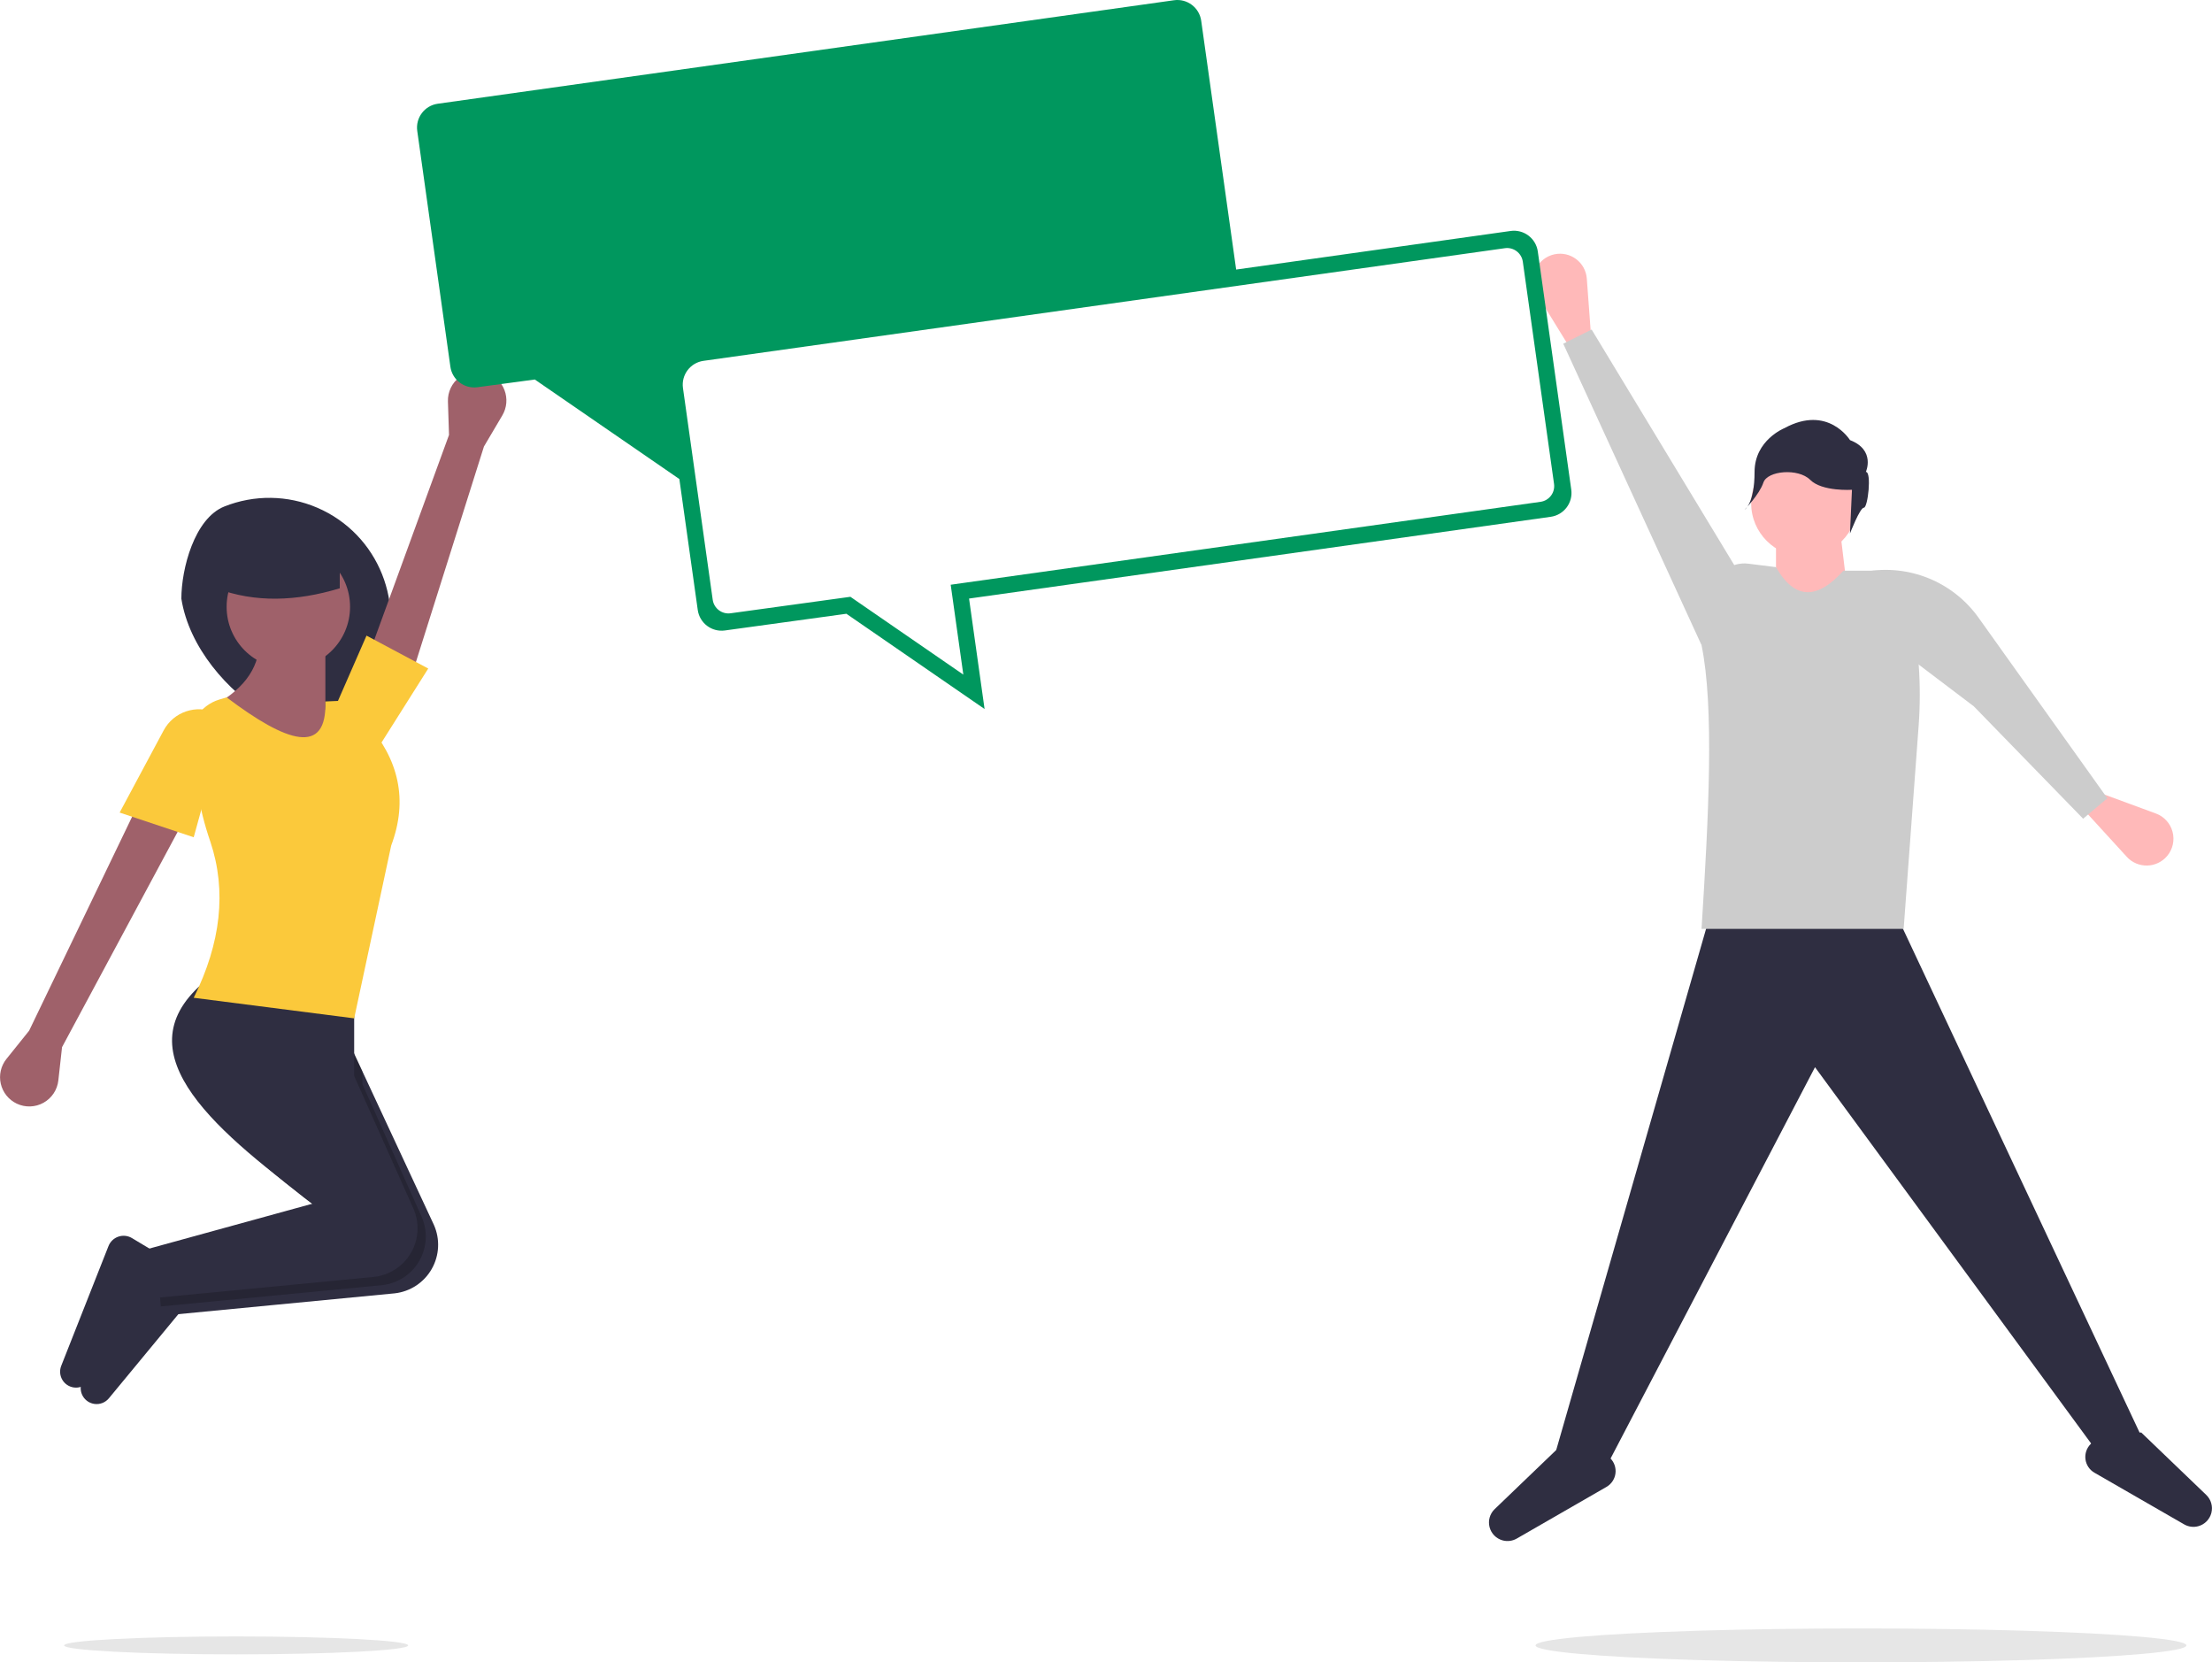
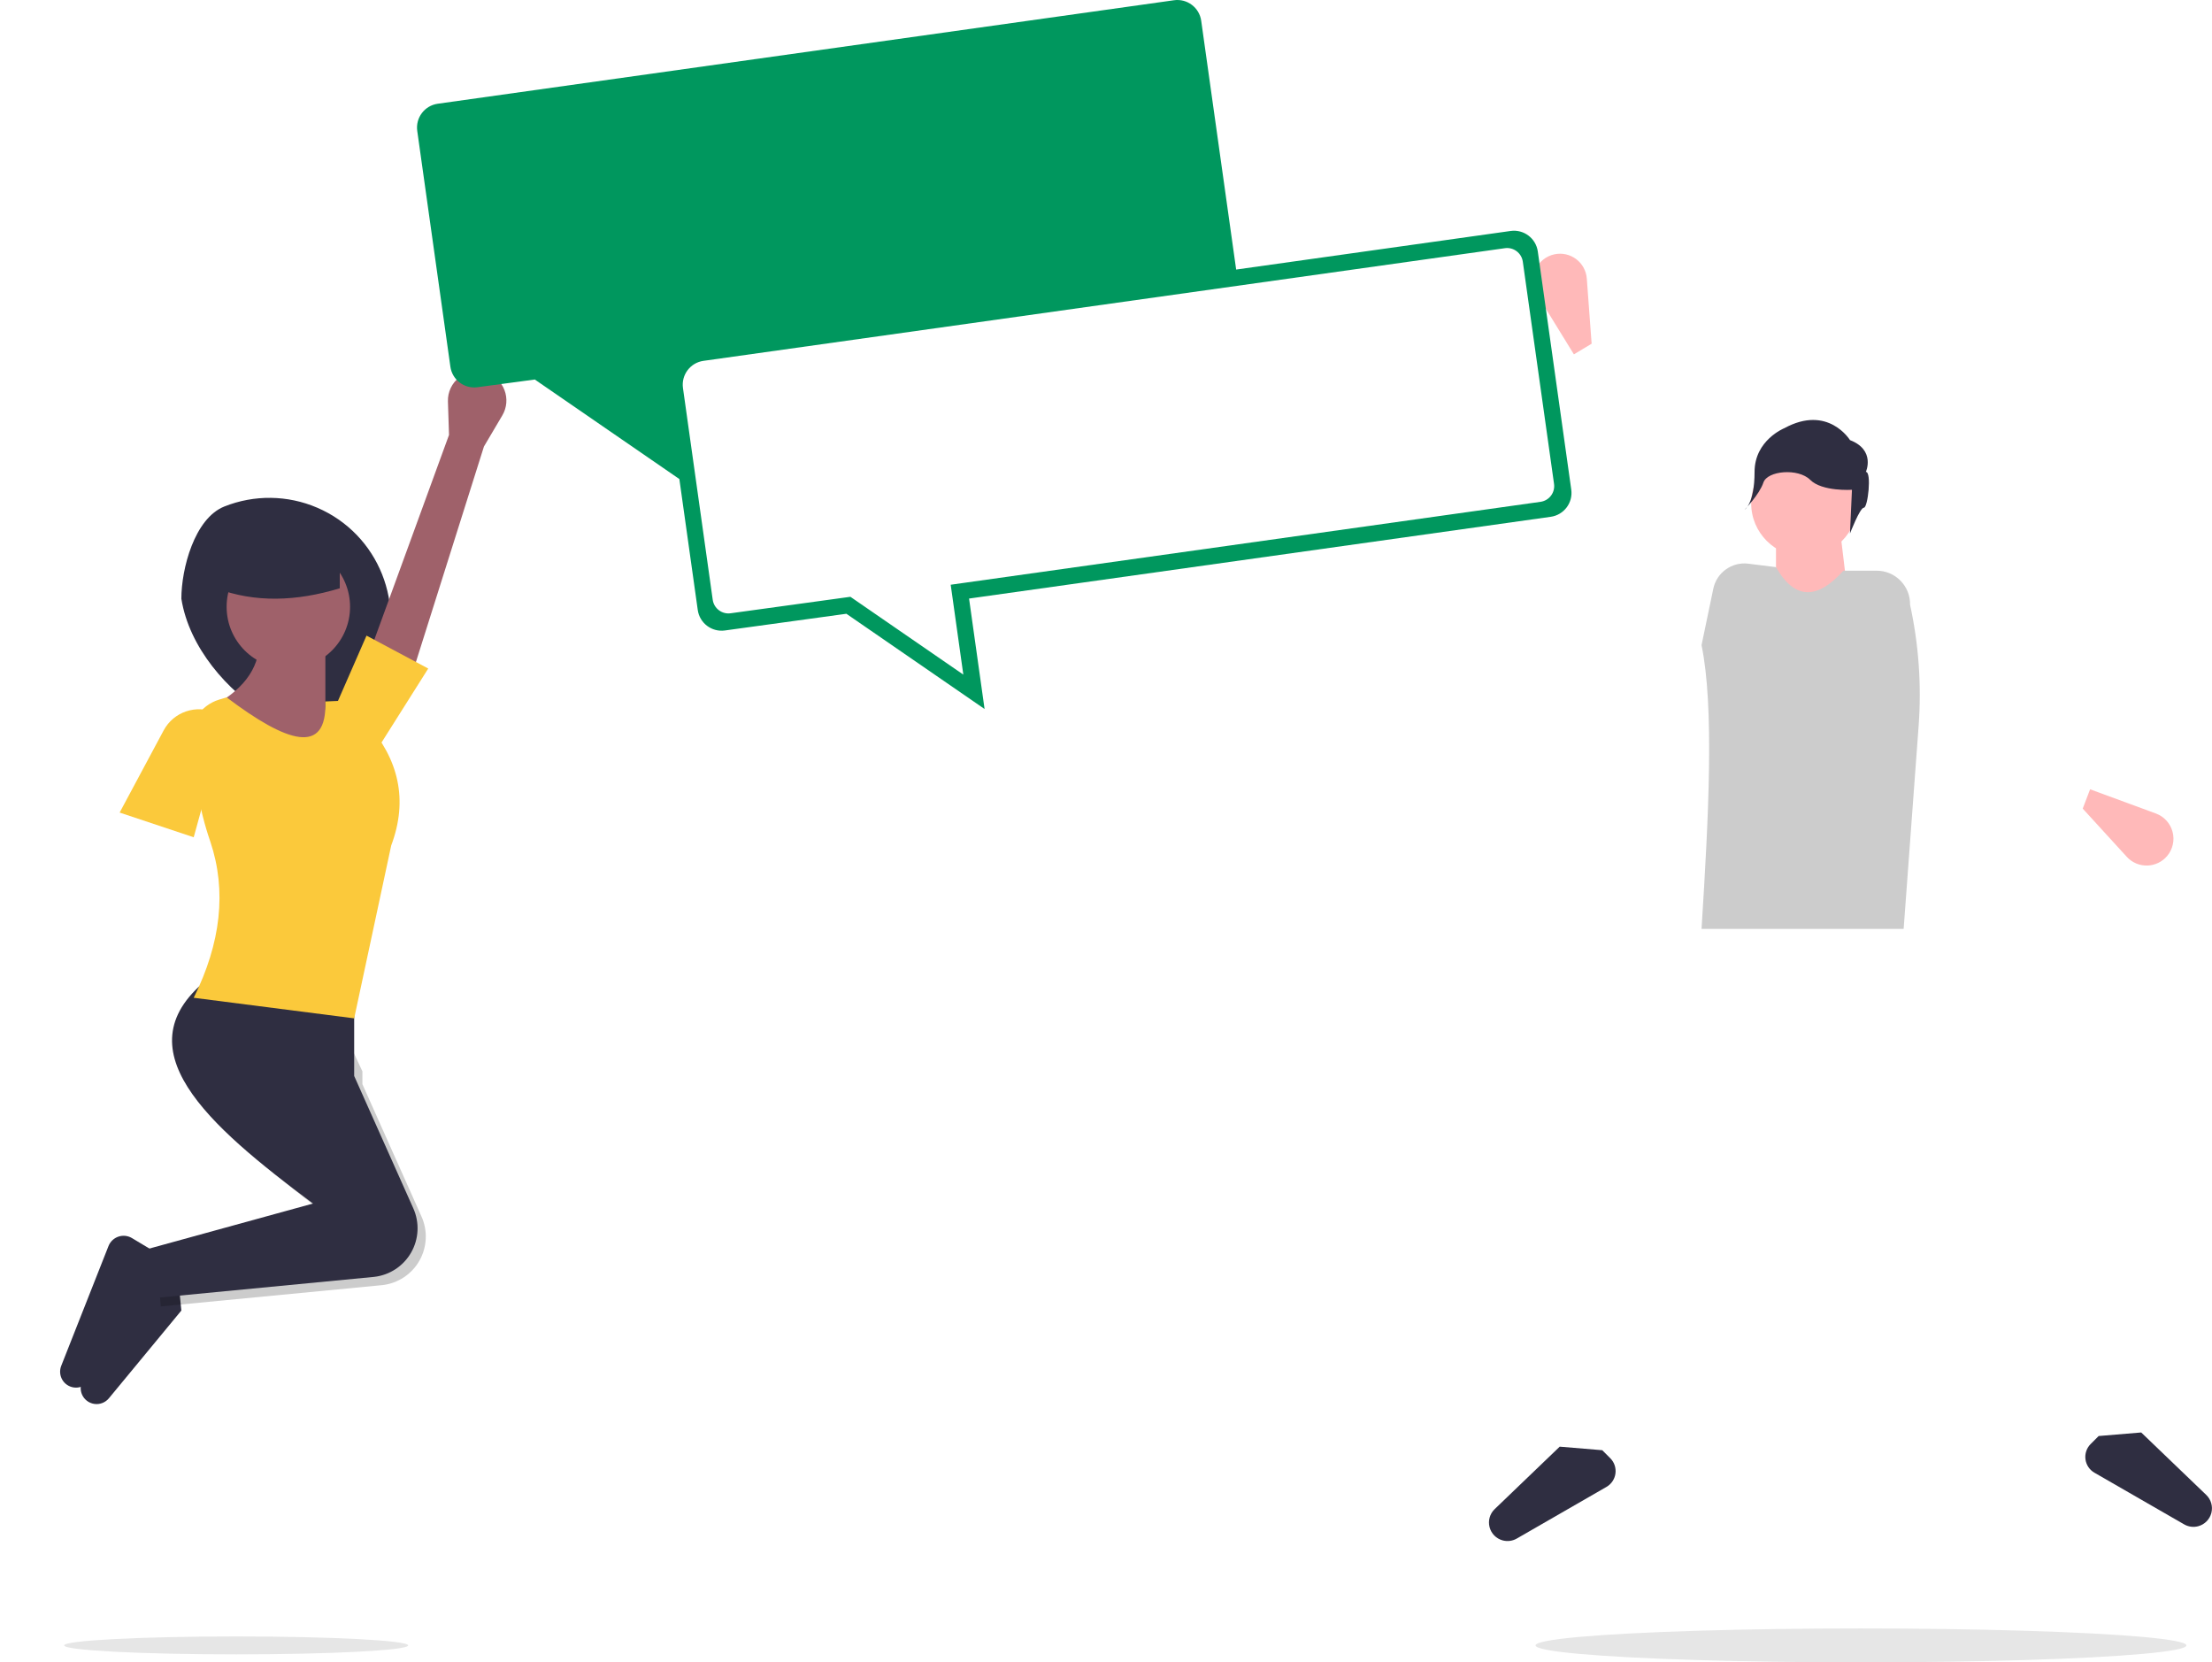
<svg xmlns="http://www.w3.org/2000/svg" xml:space="preserve" width="198.959mm" height="149.49mm" fill-rule="evenodd" clip-rule="evenodd" viewBox="0 0 9945.25 7472.76">
  <g id="Layer_x0020_1">
    <g id="Group">
      <g id="undraw_happy_announcement_ac67-_x0028_1_x0029_">
        <path id="Path" fill="#2F2E41" fill-rule="nonzero" d="M1626.41 3199.06l85.88 -200.06c118.89,-276.96 -9.24,-597.87 -286.21,-716.77 -133,-57.09 -283.24,-59.02 -417.65,-5.34 -134.42,53.67 -193.16,280.04 -193.16,414.43 68.96,436.83 689.52,791.05 811.14,507.74z" />
        <path id="Path_0" fill="#9F616A" fill-rule="nonzero" d="M2175.7 2007.28l82.71 -139.96c20.46,-34.63 23.95,-76.71 9.47,-114.24 -14.48,-37.52 -45.34,-66.35 -83.76,-78.25l0 0c-40.61,-12.58 -84.8,-4.74 -118.61,21.04 -33.81,25.77 -53.07,66.31 -51.69,108.8l4.86 150.44 -388.69 1065.23 211.96 44.25 333.77 -1057.32z" />
-         <path id="Path_1" fill="#9F616A" fill-rule="nonzero" d="M130.78 4633.26l-101.8 126.74c-25.19,31.36 -34.64,72.52 -25.65,111.72 8.99,39.2 35.43,72.13 71.76,89.39l0 0c38.41,18.23 83.25,16.77 120.39,-3.93 37.14,-20.7 61.98,-58.07 66.67,-100.33l16.63 -149.6 536.49 -998.99 -203.49 -74 -481 998.99z" />
-         <path id="Path_2" fill="#2F2E41" fill-rule="nonzero" d="M759.77 5687.73l14.98 180 3.52 42 996.39 -95.83c69.66,-7.85 131.39,-48.47 166.16,-109.34 34.77,-60.87 38.4,-134.68 9.77,-198.67l-321.33 -689.86 -111 -238.27 -480.99 -111c-396.63,303.58 -39.78,638.61 409.21,977.53 17.57,13.32 35.34,26.64 53.28,39.96l-739.99 203.5z" />
        <path id="Path_3" fill="#2F2E41" fill-rule="nonzero" d="M424.03 6311.04l0 0c24.69,3.53 49.43,-6.05 65.32,-25.28l325.92 -394.54 -18.5 -185 -111.13 -66.67c-18.4,-11.04 -40.72,-13.43 -61.04,-6.54 -20.33,6.9 -36.58,22.38 -44.46,42.34l-212.58 538.53c-8.04,20.38 -6.31,43.31 4.69,62.25 11.01,18.94 30.08,31.8 51.77,34.89l0 0z" />
        <path id="Path_4" fill="black" fill-rule="nonzero" fill-opacity="0.2" d="M704.27 5650.73l18.5 222 51.98 -5 944.41 -90.83c69.67,-7.85 131.39,-48.48 166.16,-109.35 34.77,-60.87 38.4,-134.68 9.77,-198.67l-265.84 -595.14 0 -57.72 -111 -238.27 -480.99 -111c-396.63,303.58 -39.78,638.61 409.21,977.53l-2.22 2.96 -739.99 203.5z" />
        <path id="Path_5" fill="#2F2E41" fill-rule="nonzero" d="M331.53 6237.04l0 0c24.69,3.53 49.43,-6.05 65.31,-25.27l325.92 -394.54 -18.5 -185 -111.13 -66.68c-18.4,-11.04 -40.73,-13.43 -61.05,-6.53 -20.32,6.9 -36.57,22.38 -44.45,42.34l-212.58 538.53c-8.04,20.38 -6.31,43.31 4.7,62.25 11.01,18.94 30.08,31.8 51.77,34.89l0 0z" />
        <path id="Path_6" fill="#2F2E41" fill-rule="nonzero" d="M667.27 5613.74l18.5 221.99 996.39 -95.85c69.66,-7.85 131.39,-48.46 166.17,-109.32 34.78,-60.86 38.44,-134.66 9.84,-198.66l-265.92 -595.15 0 -332.99 -647.49 -111c-412.24,315.5 -10.58,665 462.49,1017.48l-739.99 203.5z" />
        <circle id="Oval" fill="#9F616A" fill-rule="nonzero" cx="1296.26" cy="2727.78" r="277.49" />
        <path id="Path_7" fill="#9F616A" fill-rule="nonzero" d="M926.27 3190.28l388.49 258.99 333 -74 -185 -184.99 0 -277.5 -295.99 -18.49c-6.22,110.81 -69.71,212.21 -240.49,295.99z" />
        <path id="Path_8" fill="#FBC93B" fill-rule="nonzero" d="M870.76 4485.26l721.49 92.5 166.49 -776.99c77.35,-206.24 32.97,-388.46 -110.23,-551.18 -11.27,-56.39 -59.95,-97.54 -117.43,-99.29l-68.33 2.97c7.73,245.35 -173.04,186.26 -443.99,-18.5l-32.72 9.82c-87.43,26.23 -142.36,112.66 -128.98,202.95l29.84 201.38c12.65,79.84 32.3,158.41 58.73,234.79 73.97,221.07 47.54,455.11 -74.86,701.54z" />
        <path id="Path_9" fill="#FBC93B" fill-rule="nonzero" d="M537.77 3652.76l332.99 111 148 -536.49 -50.14 -22.79c-86.27,-39.21 -188.16,-4.74 -232.91,78.79l-197.95 369.5z" />
        <polygon id="Path_10" fill="#FBC93B" fill-rule="nonzero" points="1518.25,3153.27 1703.26,3356.76 1925.25,3005.27 1647.75,2857.28 " />
        <path id="Path_11" fill="#2F2E41" fill-rule="nonzero" d="M972.51 2644.53c174.38,65.75 360.48,58.93 555,0l0 -222 -555 0 0 222z" />
-         <polygon id="Path_12" fill="#2F2E41" fill-rule="nonzero" points="9627.16,6455.32 9435.85,6535.03 8160.46,4797.32 7235.81,6566.92 6996.68,6519.09 7698.14,4079.91 8511.2,4079.91 " />
        <path id="Path_13" fill="#2F2E41" fill-rule="nonzero" d="M9883.82 6860.7l0 0c-21.42,5.84 -44.29,2.9 -63.52,-8.19l-403.46 -232.29c-22.07,-12.71 -36.97,-34.96 -40.31,-60.21 -3.34,-25.25 5.26,-50.62 23.27,-68.63l36.06 -36.06 191.31 -15.94 292.45 280.76c21.66,20.79 30.46,51.62 23.05,80.71 -7.41,29.09 -29.89,51.95 -58.85,59.85l0 0z" />
        <path id="Path_14" fill="#2F2E41" fill-rule="nonzero" d="M6755.96 6924.46l0 0c21.42,5.84 44.29,2.9 63.53,-8.18l403.45 -232.3c22.07,-12.7 36.97,-34.96 40.31,-60.21 3.34,-25.25 -5.26,-50.62 -23.27,-68.63l-36.06 -36.05 -191.31 -15.94 -292.45 280.76c-21.66,20.79 -30.46,51.62 -23.05,80.7 7.41,29.09 29.89,51.96 58.85,59.85l0 0z" />
        <path id="Path_15" fill="#FFB9B9" fill-rule="nonzero" d="M7156.11 1545.09l-79.72 47.83 -165.18 -268.42c-20.59,-33.46 -23.61,-74.84 -8.1,-110.93 15.51,-36.09 47.61,-62.38 86.05,-70.47l0 0c34.08,-7.18 69.59,0.71 97.42,21.64 27.83,20.93 45.27,52.86 47.85,87.58l21.69 292.79z" />
        <path id="Path_16" fill="#FFB9B9" fill-rule="nonzero" d="M9364.22 3634.94l33.07 -86.87 295.8 108.81c36.87,13.56 64.83,44.22 74.97,82.18 10.13,37.95 1.16,78.46 -24.05,108.59l0 0c-22.35,26.7 -55.13,42.47 -89.94,43.23 -34.81,0.76 -68.26,-13.54 -91.75,-39.24l-198.09 -216.7z" />
        <circle id="Oval_17" fill="#FFB9B9" fill-rule="nonzero" cx="8112.64" cy="2262.49" r="239.13" />
        <polygon id="Path_18" fill="#FFB9B9" fill-rule="nonzero" points="8319.89,2772.65 7985.1,2772.65 7985.1,2405.97 8272.07,2374.09 " />
        <path id="Path_19" fill="#CCCCCC" fill-rule="nonzero" d="M8559.02 4175.57l-908.71 0c32.04,-507.02 57.42,-997 0,-1275.39l52.84 -253.62c15.18,-72.87 83.76,-121.88 157.62,-112.64l124.33 15.54c84.2,148.03 185.96,146.6 302.9,15.94l149.77 0c40.33,0 78.97,16.23 107.2,45.03 28.24,28.8 43.7,67.75 42.9,108.08l0 0c39.02,178.64 51.99,361.97 38.53,544.33l-67.39 912.74z" />
-         <polygon id="Path_20" fill="#CCCCCC" fill-rule="nonzero" points="7028.55,1545.09 7156.1,1481.32 7841.62,2613.23 7650.32,2900.18 " />
-         <path id="Path_21" fill="#CCCCCC" fill-rule="nonzero" d="M9366.02 3680.3l108.99 -91.94 -579.14 -811.54c-115.67,-162.08 -314.65,-242.64 -510.49,-206.68l-18.27 3.35 218.99 383.24 288.43 218.38 491.49 505.19z" />
        <path id="Path_22" fill="#2F2E41" fill-rule="nonzero" d="M8389.2 2121.33c0,0 44.69,-98.31 -71.5,-142.99 0,0 -98.31,-160.87 -294.92,-53.63 0,0 -134.06,53.63 -134.06,196.62 0,142.99 -44.69,169.8 -44.69,169.8 0,0 66.54,-68.27 84.42,-121.89 17.87,-53.62 156.88,-65.79 210.5,-12.17 53.62,53.62 187.68,44.68 187.68,44.68l-8.93 196.62c0,0 44.69,-116.18 62.56,-116.18 17.87,0 35.74,-160.86 8.93,-160.86z" />
        <ellipse id="Oval_23" fill="#E6E6E6" fill-rule="nonzero" cx="8367.12" cy="7396.55" rx="1463.21" ry="76.21" />
        <ellipse id="Oval_24" fill="#E6E6E6" fill-rule="nonzero" cx="1061.53" cy="7396.55" rx="773.41" ry="40.28" />
      </g>
      <g id="Group-3">
        <path id="Fill-1" fill="#00975E" d="M6987.09 2175.19c5.49,39.05 -21.7,75.13 -60.73,80.61l-2579.65 362.55 -72.37 10.18 10.17 72.37 46.62 331.71 -484.33 -333.74 -23.35 -16.1 -28.07 3.87 -510.63 70.21c-38.95,5.36 -74.92,-21.82 -80.39,-60.74l-133.75 -951.71c-8.32,-59.2 32.93,-113.94 92.15,-122.27l3603.37 -506.42c39.03,-5.49 75.11,21.69 80.59,60.73l140.37 998.73zm-195.29 -1136.9l-1233.96 173.42 -157.19 -1118.49c-8.32,-59.22 -63.06,-100.47 -122.28,-92.15l-3310.39 465.25c-59.2,8.32 -100.45,63.06 -92.12,122.28l148.96 1059.88c8.3,59.06 62.77,100.27 121.83,92.19l257.73 -34.65 649.93 447.39 82.72 588.58c8.3,59.07 62.83,100.29 121.95,92.17l546.36 -75.11 621.33 428.12 -69.77 -496.46 2615.49 -367.58c59.21,-8.32 100.46,-63.08 92.15,-122.28l-150.44 -1070.43c-8.32,-59.2 -63.08,-100.46 -122.28,-92.14l0 0z" />
      </g>
    </g>
  </g>
</svg>